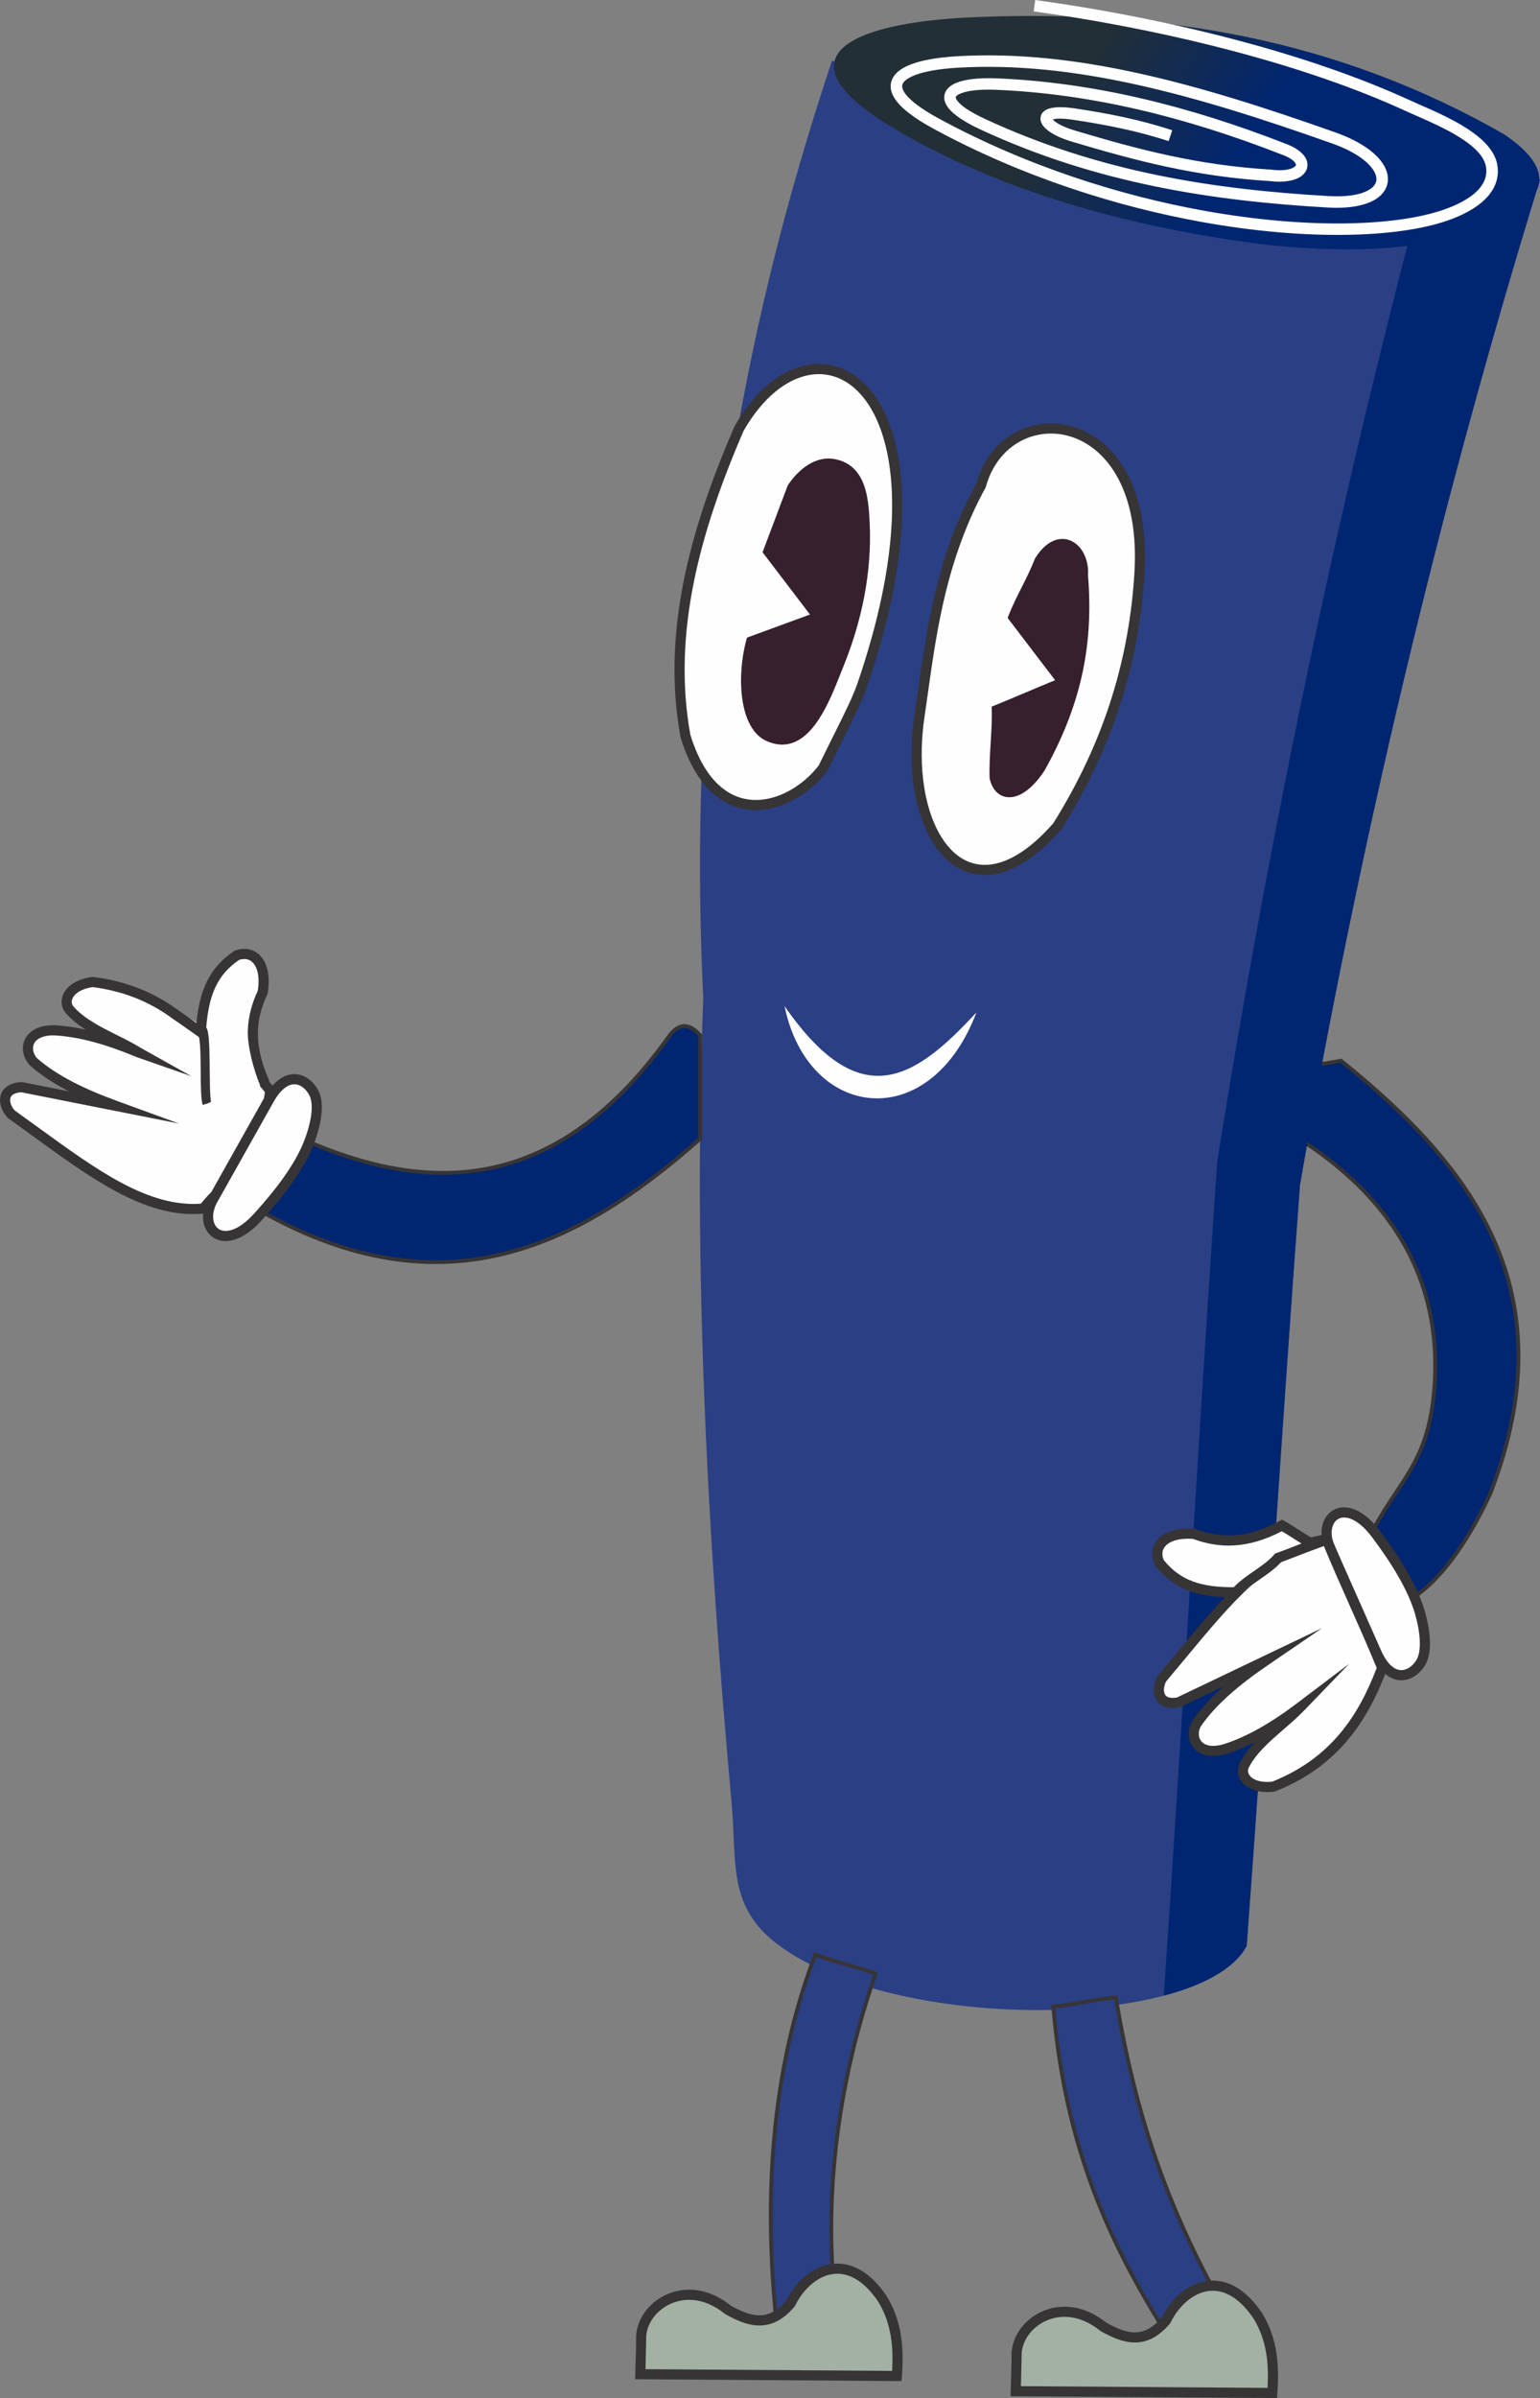
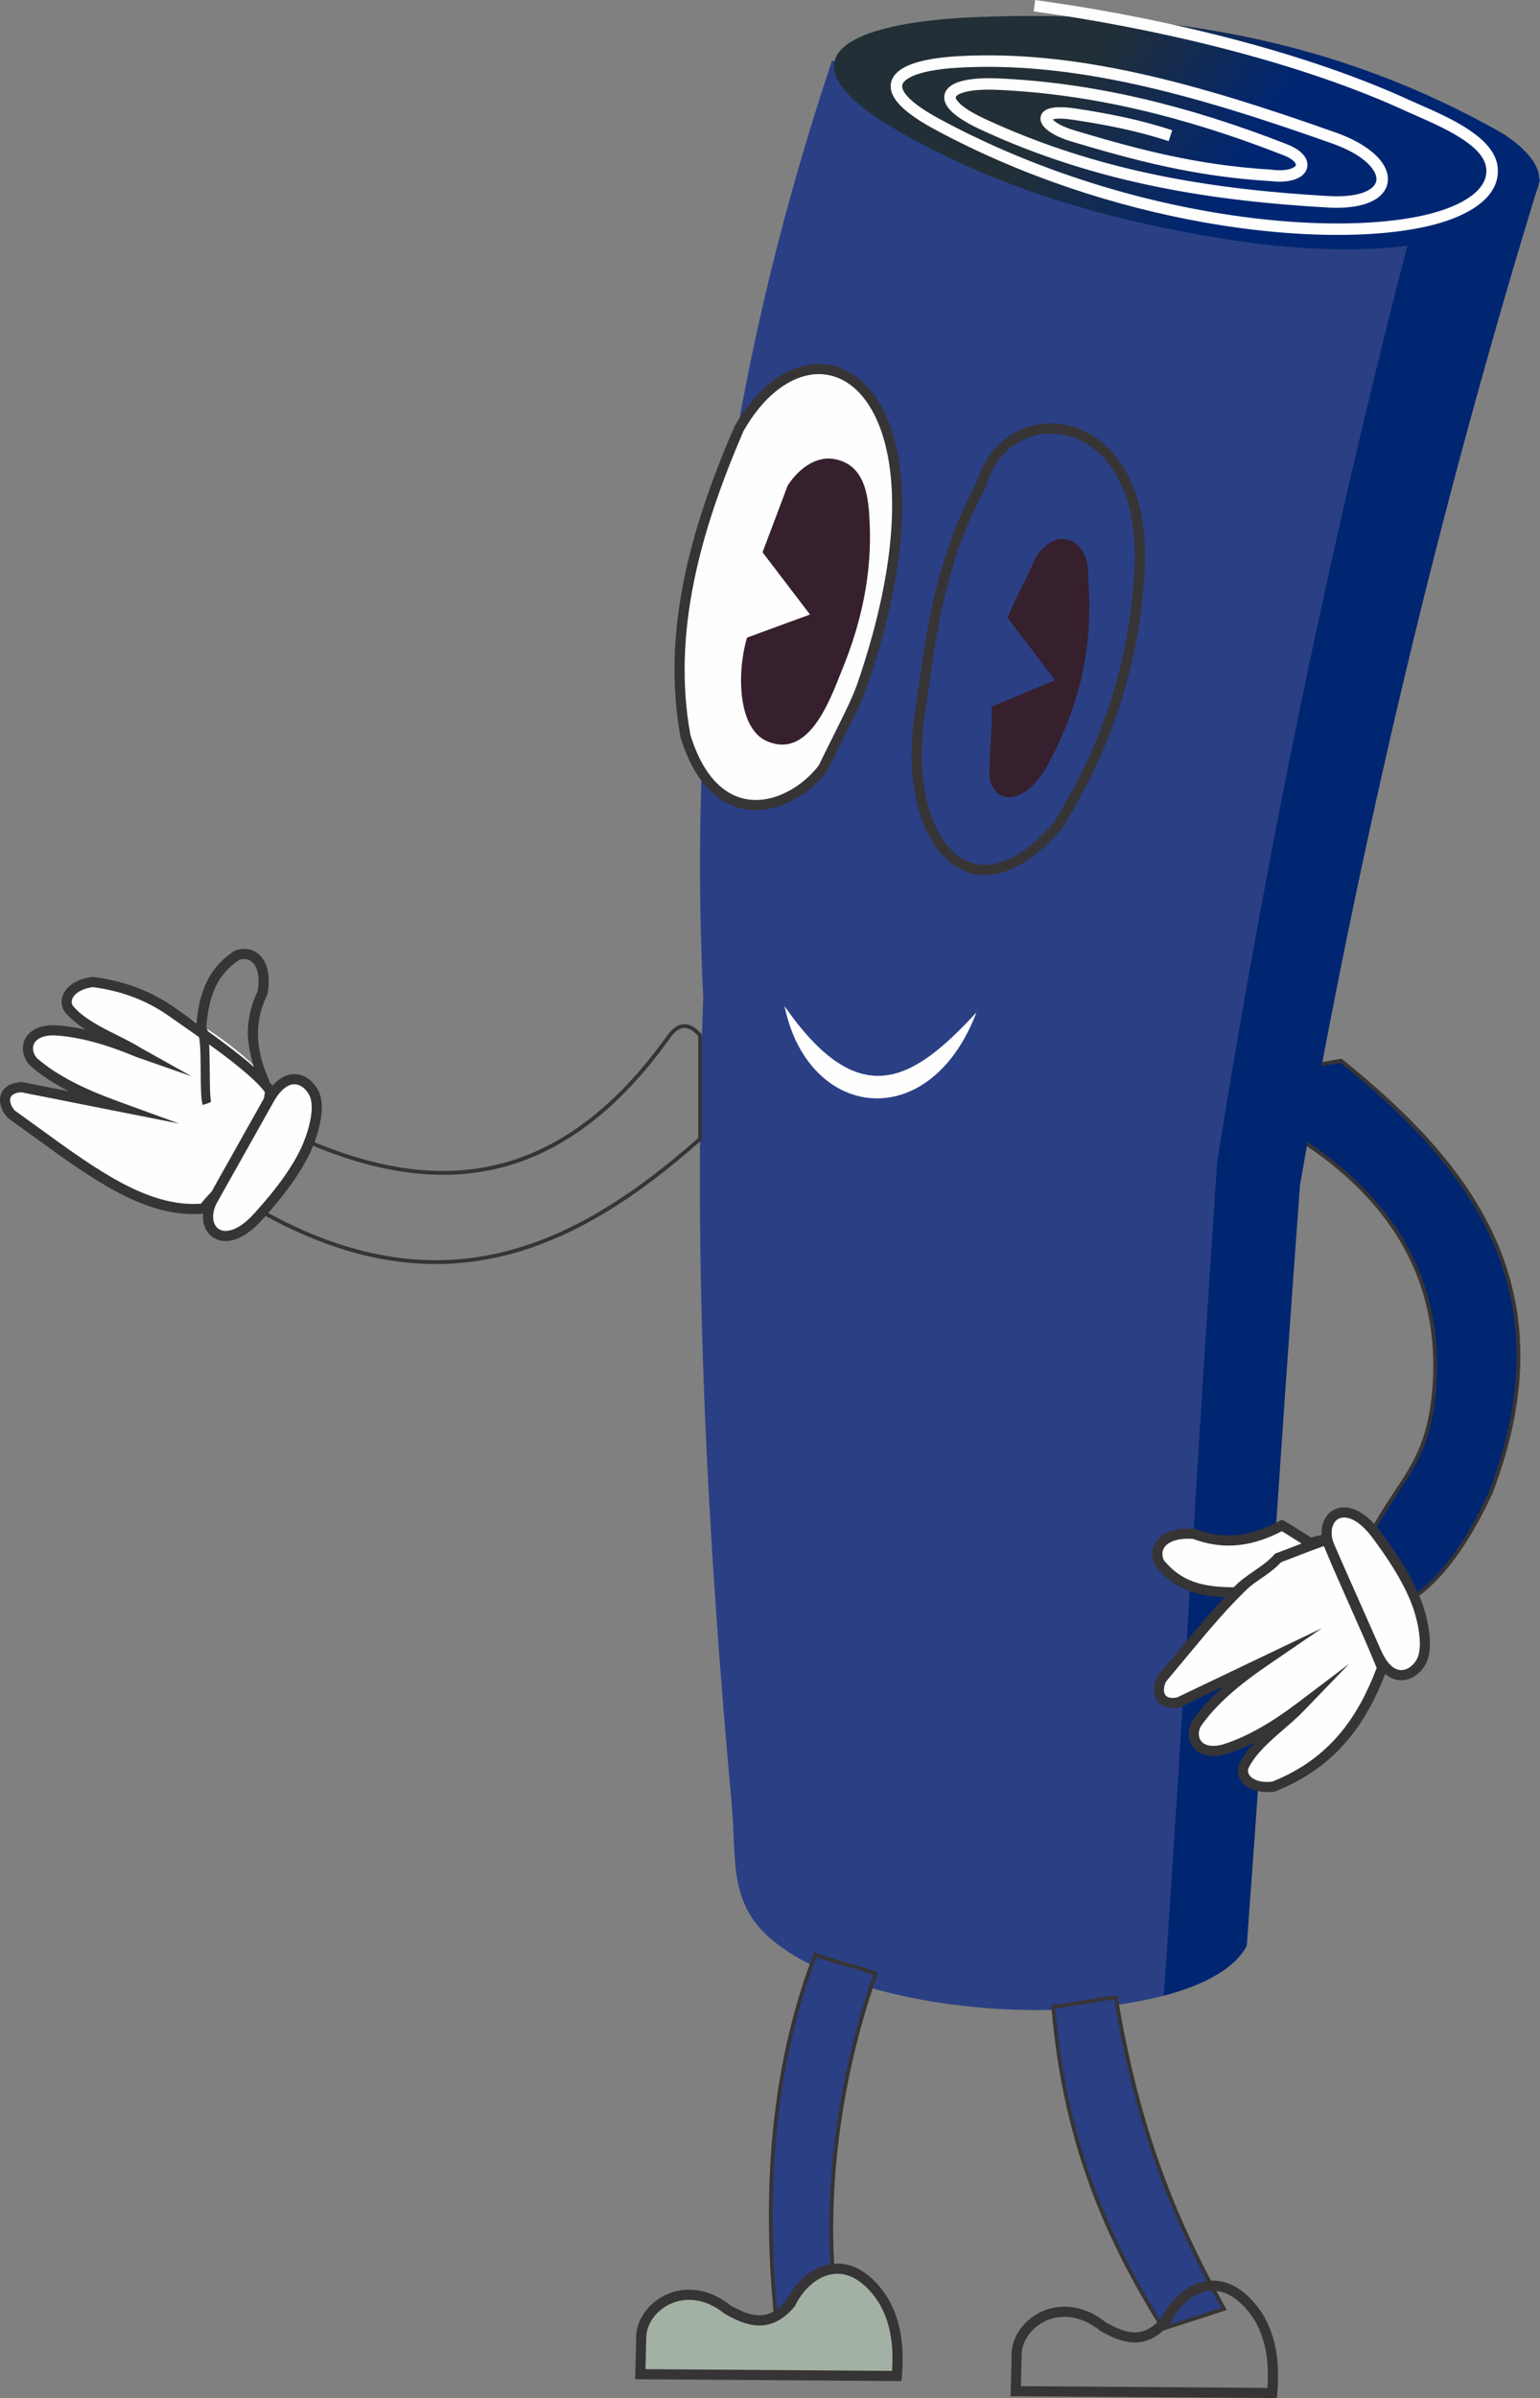
<svg xmlns="http://www.w3.org/2000/svg" xml:space="preserve" width="322.106" height="501.214" style="shape-rendering:geometricPrecision;text-rendering:geometricPrecision;image-rendering:optimizeQuality;fill-rule:evenodd;clip-rule:evenodd" viewBox="0 0 8508.16 13239.18">
  <rect x="0" y="0" width="8508.16" height="13239.18" fill="#808080" stroke="none" />
  <defs>
    <linearGradient id="id0" x1="6740.75" x2="5923.72" y1="1013.06" y2="447.86" gradientUnits="userSpaceOnUse">
      <stop offset="0" style="stop-opacity:1;stop-color:#012671" />
      <stop offset="1" style="stop-opacity:1;stop-color:#222f36" />
    </linearGradient>
    <style>.fil1{fill:#fefefe}.fil9{fill:#a2b1a3}.fil3{fill:#36202d}.fil6{fill:#012671}.fil0{fill:#2b3f84}.fil2,.fil4{fill:#373435;fill-rule:nonzero}.fil4{fill:#36202d}</style>
  </defs>
  <g id="Layer_x0020_1">
    <g id="_1735850232320">
      <path d="M8508.16 991.17C7204.2 772.71 5900.25 554.24 4596.3 335.78c-497.19 1489.46-808.47 3147.13-711 5174.59-57.1 1499.43 23.16 2975.98 156.62 4443.63 30.02 330.33-23.31 569.44 252.34 778.71 652.83 495.68 2349.86 472.54 2593.39 9.98 107.6-1447.83 186.72-2753.29 294.32-4201.12 331.06-1891.75 768.65-3743.57 1326.2-5550.4z" class="fil0" />
      <path d="M3786.86 4063.06c-103.17-566.12 51.45-1132.25 296.92-1698.37 416.53-724.8 1248.98-242.17 680.46 1415.65-37.59 109.64-113.93 248.14-217.28 460.87-185.35 239.93-594.94 360.32-760.11-178.15z" class="fil1" />
      <path d="M3814.05 4056.26c-50.49-278.56-37.64-557.6 18.06-836.9 55.98-280.75 155.08-561.44 276.66-842.05 106.23-184.23 238.91-286.59 366.11-307.72 71.81-11.91 142.18 2.31 204.95 42.54 64.33 41.24 121.18 109.8 164.24 205.56 122.34 272.06 132.59 756.86-106.33 1453.55-26.01 75.81-71.6 167.05-132.26 288.46-25.91 52.08-54.57 109.42-82.42 166.72-62.23 79.63-150.28 145.05-244.86 174.06-47.51 14.57-96.67 19.86-144.88 12.96-47.79-6.85-94.91-25.81-138.8-59.71-71.61-55.32-135.12-150.42-180.46-297.46zm-36.98-847.87c-57.06 286.16-70.01 572.67-17.73 859.6l.78 3.28c49.04 159.88 119.69 264.55 200.19 326.73 52.05 40.2 108.11 62.72 165.11 70.88 56.61 8.11 114 2 169.21-14.93 106.7-32.73 205.51-106.36 274.49-195.65l1.84-2.37 1.24-2.57c32.27-66.46 59.09-120.11 83.37-168.69 61.74-123.36 108.07-216.05 135.22-295.26 244.08-711.78 231.7-1211.37 104.37-1494.55-47.78-106.24-111.88-182.97-185.07-229.9-74.75-47.92-158.6-64.85-244.2-50.65-143.46 23.83-291.03 135.81-406.32 336.42l-1.42 2.85c-123.57 284.99-224.27 569.97-281.07 854.78z" class="fil2" />
      <path d="M4361.48 2685.02c-45.52 120.74-91.05 241.5-136.58 362.23 89.08 116.78 178.15 233.58 267.22 350.36l-356.29 130.64c-55.5 194.2-46.34 488.56 106.06 554.17 227.32 97.82 339.86-240.15 403.02-394.5 108.13-264.24 161.83-530.97 149.27-800.69-6.33-136.08-19.25-314.36-189.51-343.03-93.2-15.7-184.21 51.1-243.18 140.8z" class="fil3" />
      <path d="M4351.58 2681.28 4212.94 3049l262.05 343.6-347.87 127.56-1.5 5.2c-30.86 108.03-41.96 246.8-20.1 361.04 18.3 95.65 59.8 174.62 132.17 205.77 185.32 79.75 296.11-112.44 366.7-276.46 12.55-29.17 24.43-59.06 35.1-85.92l15.19-37.89c54.33-132.8 95.01-266.23 120.51-400.32 25.5-134.2 35.85-269.13 29.54-404.8-3.19-68.85-8.1-148.49-33.97-215.14-26.57-68.43-74.75-122.78-164.35-137.87-46.61-7.85-92.52 3.67-134.45 27.94-46.03 26.65-87.31 68.82-119.31 117.49l-.7 1.09-.38.99zm-114.7 364.22 134.13-355.76c30.16-45.56 68.75-84.93 111.57-109.72 37.83-21.89 78.97-32.35 120.35-25.38 80.64 13.57 124.07 62.72 148.1 124.61 24.71 63.62 29.46 141.23 32.58 208.44 6.24 134.03-3.99 267.35-29.2 399.98-25.24 132.75-65.51 264.85-119.28 396.27l-15.27 38.06c-10.17 25.62-21.52 54.16-34.93 85.33-66.84 155.29-170.78 337.67-338.84 265.36-64.99-27.98-102.7-101.14-119.75-190.27-20.9-109.15-10.73-241.59 18.23-346.08l364.7-133.71-272.37-357.12z" class="fil4" />
-       <path d="M5080.43 3950.2c55.52-370.88 94.78-824.3 339.49-1270.77 139.67-506.03 929.93-437.74 875.6 481.16-27.61 467.1-160.64 934.2-453.99 1401.3-491.66 561.86-860.29 50.99-761.11-611.69z" class="fil1" />
+       <path d="M5080.43 3950.2z" class="fil1" />
      <path d="M5108.16 3954.25c6.07-40.58 12.72-87.78 19.5-135.91 47.93-340.54 103.67-736.54 316.82-1125.44l1.5-2.74.91-3.28c39.53-143.29 134.25-237.24 245.65-274.77 60.06-20.22 125.12-24.17 189.05-10.7 64.09 13.51 127.26 44.65 183.37 94.51 130.24 115.75 222.18 331.93 202.61 663.03-13.67 231.27-53.46 462.63-126.13 693.96-72.49 230.73-177.74 461.51-322.46 692.26-114.27 130.13-220.49 199.95-314.33 221.93-71.5 16.73-135.95 5.26-191.12-28.55-56.74-34.76-104.54-93.19-141.05-169.08-73.3-152.37-100.56-373.03-64.31-615.22zm-35.96-143.6c-6.26 44.45-12.38 87.86-19.5 135.49-37.9 253.16-8.59 485.49 69.34 647.46 41.21 85.65 96.2 152.23 162.33 192.75 67.67 41.47 146.26 55.66 232.98 35.34 105.12-24.61 222.05-100.61 345.22-241.4l1.52-1.72 1.11-1.79c148.05-235.73 255.66-471.49 329.72-707.23 74.07-235.75 114.63-471.56 128.55-707.33 20.73-350.72-79.53-582.25-221.24-708.2-63.62-56.54-135.73-91.95-209.26-107.43-73.7-15.52-148.78-10.94-218.19 12.44-127.35 42.89-235.45 148.79-280.89 309.59-216.8 396.94-273.2 797.47-321.69 1142.01z" class="fil2" />
      <path d="M5727.3 3088.81c-47.5 120.75-100.95 199.94-148.45 320.68 89.08 116.78 178.14 233.57 267.22 350.35-126.68 51.46-229.62 97-356.29 148.45 3.95 126.69-15.83 259.33-11.88 386 23.76 120.75 154.41 152.41 285.03-47.51 188.38-339.23 270.87-666.31 237.54-1068.9 11.88-174.19-154.41-283.06-273.17-89.08z" class="fil3" />
      <path d="M5717.43 3084.97c-23.58 59.93-48.7 109.7-73.82 159.42-25.35 50.22-50.73 100.47-74.64 161.25l-2.17 5.53 262.44 344.08c-56.74 23.16-111.11 46.14-165.44 69.08-56.37 23.8-112.79 47.64-178.02 74.14l-6.81 2.79.22 7.33c1.96 62.74-2 127.43-5.94 192.09-3.95 64.98-7.93 130-5.93 193.96l.17 1.7c5.64 28.74 17.12 52.94 33.09 70.84 16.78 18.8 38.45 30.64 63.52 33.57 24.53 2.88 52.16-2.82 81.44-18.92 39.87-21.92 83.24-63.41 126.24-129.23l.37-.67c94.68-170.49 162.77-337.99 202.99-513.46 40.2-175.38 52.58-358.66 35.93-560.75 3.89-60-12.57-112.75-40.87-149.23-16.87-21.74-37.99-37.8-61.54-46.31-23.85-8.6-50.08-9.51-76.92-.91-38.56 12.35-78.28 44.5-113.5 102.04l-.83 1.67zm-54.91 168.95c25.23-49.97 50.48-99.96 74.28-160.34 32.22-52.34 67.61-81.35 101.43-92.18 22.16-7.11 43.73-6.37 63.23.67 19.77 7.16 37.62 20.79 52.01 39.34 25.45 32.8 40.17 80.78 36.43 135.78v1.57c16.56 200.2 4.36 381.58-35.39 554.97-39.72 173.3-106.97 338.78-200.46 507.28-40.98 62.71-81.66 101.91-118.67 122.25-25.21 13.86-48.55 18.82-68.86 16.44-19.75-2.31-36.86-11.7-50.18-26.62-13.29-14.9-22.95-35.42-27.9-60.11-1.9-62.38 2.04-126.72 5.96-191.05 3.8-62.48 7.62-125 6.14-186.56 58.96-24.02 115.22-47.79 171.48-71.55 56.4-23.82 112.78-47.64 178.03-74.15l12.84-5.2-271.99-356.63c22.95-57.49 47.29-105.72 71.63-153.92z" class="fil4" />
      <path d="M4326.62 5536.1c425.48 623.29 724.01 422.98 1078.98 35.26-256.24 709.91-956.76 622.96-1078.98-35.26z" class="fil1" />
      <path d="M4334.31 5554.35c209 300.73 388 402.97 558.72 382.52 168.93-20.24 328.96-160.74 501.71-347.76-76.72 201.93-190.21 336.51-315.2 409.26-86.46 50.33-178.46 71.06-267.57 64.07-89.12-7-175.42-41.74-250.46-102.33-105.86-85.49-189.39-222.47-227.19-405.76zm557.77 374.49c-170.64 20.45-350.4-84.87-562.12-395.02l-10.79-15.79 3.48 18.79c36.19 194.85 122.9 340.01 233.8 429.57 76.34 61.65 164.17 97 254.87 104.11 90.7 7.11 184.34-13.97 272.26-65.15 130.43-75.9 248.37-218.09 325.81-432.63l6.83-18.91-13.59 14.84c-176.89 193.21-339.62 339.72-510.57 360.2z" style="fill:#2b3f84;fill-rule:nonzero" />
      <path d="M5819.17 11077.67c102.06-6.59 243.62-42.81 345.69-49.4 123.46 740.75 325.91 1229.67 597.54 1718.56-111.94 36.21-223.88 72.43-335.82 108.65-290.47-468.36-541.29-992.74-607.41-1777.82z" class="fil0" />
      <path d="M5830.66 11087.44c49.31-4.03 106.26-14.04 163.19-24.03 56.88-10 113.8-20.01 162.18-23.88 61.65 366.81 142.75 671.96 242.09 946.08 98.64 272.24 215.34 513.94 348.81 755.13l-315.71 102.14c-143.26-231.57-276.66-477.09-382.56-761.22-105.96-284.24-184.5-607.39-218-994.22zm159.53-44.9c-60.67 10.66-121.36 21.32-171.69 24.57l-10.8.7.9 10.74c33.13 393.51 112.63 721.84 220.24 1010.5 107.57 288.55 243.2 537.32 388.75 772l4.37 7.05c118.67-38.28 237.29-76.71 355.91-115.15l-6.24-11.24c-135.51-243.93-253.82-487.9-353.61-763.3-99.79-275.34-181.11-582.18-242.73-951.86l-1.58-9.43-9.52.61c-51.69 3.32-112.87 14.09-174 24.82z" class="fil2" />
      <path d="M4504.52 10790.62c94.74 38.54 237.94 67.63 332.67 106.16-251.43 720.56-293.54 1431.53-196.14 1989.92-116.54-16.17-233.07-32.34-349.62-48.52-57.38-548.12-69.47-1312.11 213.08-2047.56z" class="fil0" />
      <path d="M4510.57 10804.42c46.06 17.83 101.74 33.66 157.39 49.48 55.33 15.71 110.62 31.43 155.92 49.01-118.74 342.81-190.3 683.33-222.12 1006.19-34.37 348.7-22.42 676.86 26.4 965.14l-327.05-45.38c-28.11-271.86-44.84-596.2-20.03-943.45 24.83-347.37 91.28-717.62 229.5-1080.97zm163.18 29.1c-59.18-16.84-118.4-33.68-165.24-52.72l-9.94-4.04-3.89 10.09c-141.72 368.85-209.55 744.75-234.73 1097.05-25.17 352.1-7.77 680.79 20.97 955.36l.87 8.26c124.04 17.33 248.13 34.46 372.2 51.66l-2.5-14.27c-50.58-290-63.41-621.33-28.68-973.75 31.96-324.31 104.22-666.51 224.37-1010.9l3.31-9.5-9.32-3.8c-47.79-19.45-107.62-36.45-167.42-53.44z" class="fil2" />
-       <path d="M3868.19 6287.26v-571.09c-62.76-72.47-118.25-64.83-168.53 0-669.03 941.58-1428.07 875.93-2172.05 505.56-59.28 141.99-85.83 288.68-145.12 430.67 1030.64 611.81 1792.58 248.28 2485.69-365.14z" class="fil6" />
      <path d="M3878.79 6287.26v-574.99l-2.61-3.02c-33.63-38.84-66.02-56.2-97.27-55.14-31.44 1.07-60.53 20.65-87.62 55.6l-.26.33c-332.63 468.14-687.22 685.84-1050.83 740.41-363.89 54.61-737.66-53.91-1107.87-238.21l-10.11-5.04-4.38 10.47c-29.82 71.39-51.37 143.92-72.94 216.42-21.35 71.82-42.73 143.68-72.19 214.25l-3.52 8.48 7.92 4.7c517.91 307.43 968.64 369.74 1377.14 278.09 407.96-91.53 773.21-336.68 1120.94-644.43l3.6-3.18v-4.73zm-21.21-567.14v562.41c-344.26 304.14-705.48 546.14-1107.98 636.44-401.33 90.05-844.42 29.27-1353.79-271.03 27.99-68.65 48.71-138.28 69.4-207.89 20.31-68.27 40.6-136.57 67.88-203.79 370.41 182.98 744.69 290 1110.19 235.16 369.15-55.41 728.61-275.69 1064.99-749.09 23.07-29.68 46.82-46.25 71.31-47.08 23.97-.82 49.9 13.33 78 44.87z" class="fil2" />
      <path d="M1134.39 6671.13c149.39-98.61 351.32-392.31 387.21-652.9-170.37-245.17-652.01-551.73-1009.8-596.97-135.74 18.72-168.53 107.66-126.39 154.48 93.63 106.11 252.79 156.03 379.18 234.06-166.18-69.82-322.23-114.29-463.43-121.71-151.36-3.12-176.33 106.11-117.03 173.2 115.86 102.45 275.78 178.44 454.07 243.41-173.2-34.32-346.4-68.66-519.61-102.99-117.02 7.81-102.98 99.87-56.17 149.8 395.97 282.75 723.21 558.16 1071.98 519.61z" class="fil1" />
      <path d="M1162.13 6674.85c224.14-295.36 263.74 37.71 358.31-648.5l1.5-10.81-6.21-8.93c-86.78-124.89-422.14-352.1-545.27-439.7-123.6-87.91-271.23-150.14-455.14-173.38l-3.77-.46-3.46.46c-57.45 7.93-99.12 27.69-126.3 52.15-15.72 14.16-26.86 30.09-33.62 46.53-7.11 17.28-9.35 35.03-7.04 51.91 2.57 18.63 10.54 35.98 23.47 50.36 31.13 35.15 68.42 64.18 109 89.96-58.83-13.09-115.93-21.4-171.01-24.3h-.87c-62.41-1.28-107.06 15.1-135.63 40.35-13.02 11.51-22.73 24.84-29.28 39.21l-.12.11c-6.5 14.3-9.83 29.7-10.15 45.45-.68 32.92 12.21 66.87 36.67 94.54l2.42 2.42c59.93 53 130.73 98.89 209.2 139.72l6.23 3.21-260.53-51.63-3.78.24c-41.05 2.75-69.74 14.99-88.53 32.61-10.89 10.21-18.4 22.17-22.92 35.14-4.38 12.53-5.9 25.74-5.02 38.97 2.14 32.12 18.73 65.62 41.79 90.22l1.82 1.94 2.35 1.68c40.93 29.22 87.36 62.94 133.14 96.21 342.46 248.74 638.51 463.76 958.13 428.44l21.68-2.39 2.99-21.73zm-52.36-29.65c-290.43 20.86-572.5-183.96-897.55-420.06-40.8-29.64-82.49-59.93-131.11-94.66-13.9-15.51-23.74-35.36-24.96-53.73-.4-6.05.18-11.78 1.94-16.82 1.62-4.61 4.38-8.96 8.46-12.79 9.31-8.73 25.42-15.07 50.28-17.19l872.41 172.91-341.5-124.46c-87.78-32-171.17-66.77-247.06-106.23-74.41-38.7-141.03-81.68-196.65-130.62-14.4-16.79-21.97-36.52-21.59-55.17.16-8.04 1.93-16.02 5.34-23.54 3.32-7.42 8.45-14.36 15.34-20.47 18.65-16.47 50.14-27.14 96.62-26.35 68.44 3.61 140.85 16.29 216.54 36.59 75.97 20.38 155.36 48.56 237.47 83.05l303.61 105.86L779.29 5786c-43.08-26.6-89.49-49.8-135.87-72.99-89.08-44.54-178.18-89.1-237.04-155.81l-.12-.22c-5.36-5.95-8.66-12.97-9.66-20.32-1.01-7.32.06-15.27 3.33-23.21 3.61-8.81 10.02-17.74 19.36-26.14 19.12-17.2 49.54-31.38 92.81-37.84 172.08 22.34 310.28 80.74 425.93 163.02 114.05 81.13 443.4 300.53 525.46 417.24-93.19 668.1-102.6 305.16-353.71 615.45z" class="fil2" />
-       <path d="M1130.39 6096.93c-68.82-70.73 48.91-343.61-19.92-414.33 14.14-196.28 64.05-318.4 197.33-408.1 92.31-34.47 170.13 42.66 143.36 203.79-61.8 130.84-84.33 281.26 5.93 487.9-33.03 48.25-86.84 114.25-119.88 162.51-16.48-60.53-190.34 28.75-206.82-31.78z" class="fil1" />
      <path d="M1121.35 6101.75c-24.34-42.53.87-366.97-30.96-399.67l-8.72-8.96.89-12.5c7.31-101.48 24.07-184.25 56.57-253.9 33.11-71.03 82.04-127.69 153.08-175.51l2.7-1.8 3.14-1.18c25.1-9.36 49.68-11.98 72.47-8.21 22.46 3.74 42.94 13.6 60.27 29.23 16.56 14.95 30.08 35.1 39.39 60.03 14.63 39.19 19.04 90.97 8.65 153.58l-.63 3.82-1.69 3.58c-29.38 62.21-49.45 128.9-51.39 204.17-1.98 75.92 14.3 161.27 57.65 260.53l6.2 14.19-48.32 32.27c-42.27-101.3-73.64-228.4-71.56-308.26 2.15-82.78 23.52-155.62 54.99-223.19 7.95-50.75 4.67-91.43-6.44-121.21-6.05-16.2-14.4-28.91-24.34-37.88-9.21-8.31-20.07-13.56-31.96-15.52-12.38-2.05-26.17-.68-40.73 4.29-60.72 41.47-102.58 90.19-130.82 150.78-28.08 60.17-43.26 132.79-50.5 222.02 29.12 32.34 12.41 318.92 26.02 407.42 1.54 10.06-46.43 17.58-43.97 21.86z" class="fil2" />
      <path d="M7408.92 5855.9c-187.65 32.04-375.29 64.06-562.95 96.1-60.88 74.06-44.02 127.48 28.36 166.12 833.24 401.14 1108.15 965.43 1046.68 1582.83-37.21 373.58-186.09 467.93-335.85 746.08-282.23 524.09 235.07 696.78 650.49-206.07 429.64-1118.9-105.42-1805.08-826.74-2385.07z" class="fil6" />
      <path d="m7407.15 5845.46-566.82 96.77-2.52 3.05c-32.63 39.69-44.31 74.54-37.99 105.17 6.34 30.8 30.52 56.16 69.53 76.99l.37.21c395.19 190.24 664.1 417.17 830.59 668.94 182.57 276.11 242.1 582.48 210.18 903.32-26.16 262.65-108.28 386.17-206.87 534.49-40.68 61.2-84.16 126.6-127.78 207.61-84.37 156.67-98.32 283.46-65.24 361.17 16.89 39.66 45.85 66.86 83.94 79.19 37.3 12.07 83.13 9.64 134.61-9.56 145.76-54.39 340.47-245.68 516.12-627.4l.25-.67c215.97-562.42 189.36-1016.35 18.08-1402.66-171.05-385.75-486.25-703.49-848.05-994.42l-3.73-2.99-4.67.79zm-555.48 116.32 554.34-94.63c357.93 288.25 669.39 602.75 838.2 983.46 169.08 381.33 195.22 829.79-18.17 1385.95-173 375.99-362.85 563.67-504.27 616.43-46.81 17.46-87.91 19.88-120.76 9.24-32.04-10.36-56.53-33.5-70.93-67.35-30.76-72.28-16.63-192.35 64.41-342.84 43.18-80.2 86.38-145.16 126.78-205.96 100.16-150.67 183.59-276.15 210.27-544.1 32.41-325.57-28.09-636.59-213.57-917.09-168.53-254.85-440.19-484.31-839.03-676.31-33.12-17.77-53.46-38.37-58.39-62.37-4.83-23.52 4.76-51.46 31.12-84.46z" class="fil2" />
      <path d="m8508.16 991.17-609.09-102.04c-485.9 1802.95-874.03 3646-1174.44 5525.06-107.6 1584.83-186.72 3013.82-294.32 4598.64-.87 1.79-1.93 3.52-2.84 5.31 225.58-59.32 394.98-151.63 460.17-275.44 107.6-1447.83 186.72-2753.29 294.32-4201.12 331.06-1891.75 768.65-3743.57 1326.2-5550.4z" class="fil6" />
      <path d="M8309.25 740.99C7391.92 216.92 6407.74 40.86 5307.28 98.58c-684 42.7-989.07 250.49-347.7 622.64 491.8 285.33 1129.68 510.5 2000.19 625.82 465.94 53.54 888.93 40.76 1236.35-88.88 179.11-74.07 527.94-237.04 113.12-517.17z" style="fill:url(#id0)" />
      <path d="M6476.26 719.19c-87.77-29.16-176.65-52.55-266.24-71.98-89.72-19.44-180.84-35.15-272.63-48.82-77.28-11.52-128.14-6.98-155.15 6.52-20.3 10.13-31.25 25.24-33.47 43.84-1.96 16.36 3.88 33.09 16.92 49.13 23.21 28.51 76.36 60.19 151.89 82.76 178.41 53.36 350.04 101.84 528.84 140.19 178.89 38.37 364.57 66.48 570.67 78.96 77.38 9.45 135.3-2.41 168.31-24.6 17.7-11.92 29.45-26.98 34.79-44.06 5.67-18.11 3.96-37.26-5.59-56.2-14.83-29.42-50.82-58.86-110.09-80.81-272.86-106.46-540.41-191.29-805.4-252.29-265.33-61.07-528.24-98.25-791.53-109.33-108-4.51-190.32 7.02-236.98 30.69-26.31 13.35-43.53 31.24-50.52 53.17-7.34 23.05-2.91 47.61 14.51 72.99 25.59 37.32 84.03 79.99 180.97 125.01 324.43 150.7 648.44 249.68 969.73 315.43 320.81 65.67 638.47 98.14 950.97 115.95 133 7.58 225.86-15.67 277.88-55.46 29.73-22.74 47.17-50.93 52.28-82.39 5-30.83-2.11-63.58-21.33-96.16-37.94-64.27-126.42-130.73-264.58-179.71-389.62-138.15-749.47-252.53-1092.57-327.92-344.15-75.64-671.57-112.05-995.27-93.94-133.24 7.46-238.32 29.07-300.39 63.99-34.85 19.62-57.9 44.04-67.15 73.25-9.62 30.37-3.94 63.31 19.16 98.47 32.14 48.9 101.6 104.65 215.9 166.43 490.39 265.23 1012.52 429.51 1483.88 514.02 573.72 102.85 1073.76 87.41 1351.62-8.1 70.92-24.39 157.92-64.37 215.57-124.77 44.96-47.12 72.11-105.89 61.87-178.25-22.5-159-266.61-266-424.86-335.38-21.81-9.56-42.06-18.43-57.47-25.52-281.3-129.2-604.48-238.45-937.61-327.55C6473.11 125.09 6079.2 49.39 5719.29.01l-8.45 62.86c356.87 48.97 747.97 124.16 1125.96 225.25 330.43 88.38 650.29 196.42 927.66 323.82 18.92 8.69 37.91 17.01 58.46 26.03 145.46 63.76 369.82 162.13 387.35 285.92 7.11 50.2-12.56 91.86-44.98 125.83-48.88 51.21-126.4 86.42-190.21 108.35-269.06 92.49-757.03 106.75-1319.81 5.87-465.25-83.42-980.71-245.63-1465-507.54-104.63-56.57-166.55-105.04-193.03-145.33-11.72-17.84-15.21-32.67-11.46-44.54 4.13-13.03 17.07-25.43 37.58-36.97 53.64-30.17 149.17-49.12 272.8-56.04 317.34-17.75 639.29 18.16 978.39 92.68 340.15 74.74 697.58 188.38 1084.85 325.7 123.1 43.65 200.03 99.6 231.02 152.14 11.5 19.47 15.95 37.75 13.38 53.66-2.48 15.27-11.86 29.66-28.15 42.12-40.83 31.24-119.13 49.2-235.89 42.54-310.01-17.67-624.76-49.81-941.78-114.7-316.56-64.78-635.9-162.36-955.81-310.96-85.9-39.89-135.69-74.8-155.13-103.15-5.66-8.26-7.74-14.28-6.54-18.06 1.55-4.88 7.96-10.18 18.71-15.63 37.47-19.01 108.85-28.05 205.92-23.99 258.93 10.9 517.97 47.57 779.84 107.85 262 60.31 526.8 144.29 797.09 249.79l.62.24c42.91 15.89 67.2 33.68 75.29 49.76 1.79 3.55 2.32 6.52 1.62 8.73-1 3.22-4.19 6.74-9.43 10.26-21.95 14.76-65.14 22-127.15 14.16l-2.11-.25c-202.45-12.25-385.11-39.92-561.26-77.71-176.27-37.81-346.56-85.93-523.87-138.96-61.23-18.3-102.49-40.93-119.43-60.24 18.75-6.17 55.02-6.73 111.92 1.76 90.26 13.45 179.92 28.9 268.41 48.08 88.62 19.21 175.52 42 259.78 70l19.88-60.15z" style="fill:#fefefe;fill-rule:nonzero" />
      <path d="M7847.13 9182.62c-51.8 79.6-164.9 114.6-242.2-58.69-87.26-196.73-174.54-393.48-261.8-590.21-62.52-162.64 93.3-286.18 260.84-62.33 114.3 152.71 200.98 297.16 239.65 427.29 22.95 77.2 49.26 213.69 3.51 283.94z" class="fil1" />
      <path d="M7823.68 9167.39c-13.31 20.44-31.23 37.2-51.26 46.13-11.04 4.92-22.81 7.39-34.77 6.64-12.01-.75-24.56-4.85-37.16-13.05-24-15.61-48.1-45.53-69.94-94.45l-261.77-590.23c-16.4-43.37-14.92-82.44-.79-109.42 6.55-12.52 15.92-22.3 27.38-28.29 11.55-6.04 25.78-8.44 42-6.23 40.17 5.49 90.58 37.97 144.24 109.67 56.39 75.34 105.98 148.67 146.22 219.16 39.76 69.65 70.26 136.36 88.94 199.24 12.86 43.27 26.82 105.66 27.51 162.86.48 38.29-4.89 73.83-20.6 97.98zm-28.45 97.22c30.13-13.43 56.42-37.64 75.36-66.76 22.47-34.52 30.19-80.79 29.59-129.08-.77-63.53-15.83-131.33-29.7-177.99-19.98-67.21-52.18-137.84-93.99-211.08-41.34-72.42-92.26-147.71-150.16-225.08-63.7-85.11-127.85-124.25-181.52-131.58-28.08-3.83-53.64.82-75.3 12.15-21.76 11.37-39.2 29.31-51.07 51.96-21.24 40.58-24.36 96.79-1.4 156.54l.43 1.32 261.92 590.32c26.63 59.7 58.07 97.52 90.63 118.7 21.19 13.79 42.87 20.71 64.12 22.04 21.3 1.36 41.95-2.92 61.09-11.46z" class="fil2" />
      <path d="M7329.32 8498.59c99.23 243.6 207.45 465.6 306.69 709.2-104.45 279.7-265.25 523.48-600.73 655.83-136.15 15.43-189.91-62.63-160.67-118.41 64.47-125.98 206.32-213.72 309.48-320.58-143.74 108.76-283.93 190.44-418.92 232.57-145.89 40.46-197.1-59.2-156.24-138.87 86.9-127.94 223.06-241.12 379.73-348.18-159.32 76.1-318.65 152.22-477.98 228.32-115.32 21.39-124.48-71.28-91.48-131.24 313.72-371.91 562.65-719.72 910.12-768.64z" class="fil1" />
      <path d="M7311.8 8529.79c46.66 113.41 95.99 224.1 145.29 334.75 50.04 112.28 100.06 224.59 148.84 343.76-50.57 133.16-114.48 257.6-205.02 364.57-91.7 108.31-211.14 199.08-372.4 263.3-43.66 4.42-76.65-1.74-99.32-13.62-11.01-5.77-19.39-12.86-25.12-20.55-5.13-7-8.13-14.35-8.94-21.52-.86-7.62.55-15.31 4.23-22.34l.12-.22c40.45-79.04 115.8-144.28 191.12-209.5 39.19-33.94 78.43-67.91 113.64-104.4l249.72-258.73-286.76 216.97c-70.87 53.62-140.82 100.55-209.58 139.19-68.27 38.37-135.28 68.57-200.79 89-44.82 12.29-77.99 9.74-100.14-1.62-8.17-4.19-14.84-9.7-19.98-16.08-5.08-6.31-8.72-13.6-10.88-21.43-4.98-17.98-2.55-38.97 7.26-58.83 41.91-61.36 95.81-119.47 158.18-175.25 63.26-56.58 135.57-110.94 213.17-163.97l299.7-204.8-801.99 383.1c-24.64 4.1-41.9 1.92-53.19-4.3-4.84-2.67-8.57-6.17-11.26-10.23-3.01-4.54-5.03-9.93-6.1-15.76-3.35-18.06 1.29-39.75 10.94-58.3 37.45-44.43 70.83-84.65 103.66-124.2 256.51-309.16 479.12-577.37 765.6-628.99zm196.38 311.95c-51.39-115.38-102.83-230.77-152.88-353.67l-8.26-20.25-21.56 3.03c-318.54 44.84-552.2 326.44-822.47 652.19-35.49 42.77-71.65 86.35-105.18 126.1l-1.87 2.22-1.31 2.39c-16.2 29.45-23.96 65.96-18.08 97.61 2.44 13.2 7.16 25.66 14.44 36.6 7.61 11.46 17.86 21.21 31 28.44 22.48 12.37 53.28 17.1 93.72 9.6l3.59-.67 240.44-114.85-5.76 5.11c-66.07 59.08-123.36 121.06-168.19 187.06l-1 1.47-.77 1.49c-16.85 32.87-20.92 68.91-12.13 100.63 4.17 15.09 11.25 29.23 21.19 41.59 9.86 12.28 22.6 22.8 38.16 30.78 33.92 17.41 81.22 22.23 141.36 5.56l.87-.22c52.6-16.42 105.83-38.62 159.62-65.86-32.96 35.06-61.95 72.5-83.4 114.4-8.91 17.15-12.36 35.76-10.26 54.13 1.92 17.08 8.51 33.83 19.69 48.83 10.6 14.11 25.37 26.79 44.2 36.65 32.46 17.01 77.64 25.89 135 19.39l3.73-.42 3.39-1.35c172.48-68.05 300.16-164.85 398.19-280.66 97.49-115.19 165.29-248.85 218.54-391.49l3.83-10.29-4.06-9.99c-49.17-120.7-101.48-238.12-153.79-355.54z" class="fil2" />
      <path d="M7060.76 8600.98c-64.73 74.5-167.08 115.13-231.8 189.62-196.78 2.33-322.64-37.21-423.17-162.51-42.07-89.1 28.28-173.1 191.09-159.9 135.54 50.64 287.32 60.51 485.7-46.71 50.84 28.88 121.11 76.99 171.96 105.87-58.93 21.48-134.84 52.14-193.78 73.63z" class="fil1" />
      <path d="M7039.6 8582.67c-29.99 34.53-70.32 62.33-110.62 90.09-39.7 27.36-79.44 54.73-112.54 89.99-89.4.24-163.04-8.87-225.51-31.85-62.74-23.08-114.77-60.68-161.14-117.62-6.19-14.11-8.71-27.76-7.69-40.34.96-11.97 5.26-23.2 12.75-33.03v-.12c8.07-10.61 20.06-19.98 35.81-27.41 28.75-13.58 69.08-20.23 120.45-16.5 69.96 25.68 144.21 40.87 226.59 36.12 79.84-4.6 166.85-27.91 264.26-78.49 21.35 12.68 46.48 28.65 71.58 44.6l37.04 23.4-43.01 16.58c-33.21 12.85-66.46 25.71-96.35 36.6l-6.84 2.5-4.77 5.5zm-78.85 136.12c41.18-28.36 82.41-56.78 116.22-93.95 27.53-10.13 59.15-22.37 90.77-34.59 33.19-12.83 66.43-25.69 96.33-36.59l56.89-20.75-52.61-29.9c-23.78-13.51-54.29-32.89-84.78-52.28-30.06-19.09-60.11-38.22-87.19-53.59l-13.51-7.66-13.57 7.33c-95.33 51.51-178.96 74.89-254.68 79.27-75.41 4.35-143.58-10.03-207.99-34.09l-3.89-1.45-3.67-.31c-63.21-5.12-114.43 3.62-152.3 21.49-23.91 11.3-42.82 26.42-56.38 44.23-14.23 18.59-22.35 39.86-24.2 62.6-1.86 22.95 2.82 47.24 14.27 71.5l1.39 2.96 2.13 2.64c53.61 66.81 114.15 110.84 187.67 137.88 71.96 26.49 155.83 36.24 257.65 35.04l12.57-.15 8.25-9.49c30.02-34.54 70.36-62.35 110.65-90.12z" class="fil2" />
-       <path d="M6950.06 12786.35c81.15 133.73 90.12 277.77 79.02 424.7-472.44-3.28-944.88-6.59-1417.32-9.87 1.64-70.78 3.28-141.57 4.93-212.34 11.52-171.2 250.21-327.57 479.03-143.22 120.17 67.51 230.46 100.41 345.69-34.57 90.54-186.01 319.35-307.82 508.65-24.69z" class="fil9" />
      <path d="M6926.82 12801.91c38.09 63.1 59.32 128.8 69.72 196.11 9.28 60.1 9.98 122.05 6.33 184.89l-1362.5-9.49 4.24-182.72c2.64-38.8 18.88-77 45.01-109.44 22.88-28.42 53.36-52.36 88.95-68.5 35.66-16.17 76.45-24.47 119.89-21.55 56.75 3.81 118.37 26.81 179.71 76.21l1.97 1.59 1.87 1.05c63.69 35.78 125.38 62.39 188.4 62.16 65.04-.23 128.63-28.44 192.26-102.98l2.48-2.91 1.47-3.01c27.41-56.34 68.2-106.17 116.57-138.51 29.94-20.02 62.81-33.29 97.15-37.07 33.83-3.71 69.51 1.88 105.56 19.43 47.03 22.9 94.92 65.94 140.91 134.74zm124.97 187.56c-11.51-74.47-35.18-147.32-77.83-217.6l-.65-1.09c-52-77.78-107.47-127.09-162.87-154.04-46.1-22.45-92.13-29.53-136.13-24.7-43.68 4.79-84.97 21.36-122.24 46.27-55.98 37.41-102.85 93.87-134.36 157.34-50.7 58.32-99.15 80.49-147.3 80.66-50.4.18-103.38-22.92-159.18-54.12-70.42-56.15-142.19-82.38-209.03-86.87-53.12-3.56-103.01 6.57-146.64 26.36-43.71 19.82-81.23 49.37-109.55 84.52-33.21 41.22-53.89 90.33-57.27 140.77 0 79.93-3.74 161.76-5.58 241.96l1471.9 10.26 1.98-26.06c5.67-75.12 6.17-149.88-5.24-223.66z" class="fil2" />
      <path d="M4875.94 12692.51c81.14 133.73 90.11 277.77 79.01 424.7-472.44-3.28-944.88-6.59-1417.32-9.87 1.65-70.78 3.28-141.56 4.93-212.34 11.52-171.19 250.22-327.57 479.03-143.21 120.17 67.5 230.46 100.4 345.69-34.57 90.54-186.02 319.35-307.83 508.66-24.7z" class="fil9" />
      <path d="M4852.69 12708.08c38.09 63.1 59.32 128.8 69.72 196.11 9.29 60.1 9.97 122.05 6.32 184.89l-1362.49-9.49 4.24-182.72c2.64-38.8 18.88-76.99 45.01-109.44 22.89-28.42 53.36-52.36 88.95-68.5 35.66-16.17 76.46-24.46 119.89-21.54 56.75 3.8 118.38 26.8 179.71 76.2l1.98 1.59 1.86 1.05c63.69 35.78 125.38 62.39 188.4 62.16 65.05-.23 128.63-28.44 192.26-102.98l2.49-2.91 1.47-3.01c27.4-56.33 68.19-106.16 116.57-138.51 29.93-20.01 62.8-33.29 97.14-37.07 33.84-3.71 69.51 1.88 105.56 19.44 47.03 22.89 94.92 65.93 140.91 134.73zm124.97 187.57c-11.51-74.48-35.18-147.33-77.82-217.6l-.66-1.1c-52-77.78-107.46-127.09-162.86-154.04-46.1-22.44-92.14-29.53-136.14-24.7-43.67 4.8-84.97 21.36-122.24 46.27-55.97 37.41-102.85 93.87-134.36 157.34-50.7 58.32-99.15 80.49-147.3 80.66-50.4.18-103.38-22.91-159.18-54.11-70.42-56.16-142.19-82.39-209.03-86.88-53.12-3.56-103.01 6.58-146.63 26.36-43.71 19.82-81.24 49.38-109.56 84.52-33.21 41.22-53.89 90.33-57.27 140.77 0 79.94-3.74 161.76-5.58 241.97l1471.91 10.25 1.97-26.05c5.66-75.13 6.17-149.88-5.24-223.66z" class="fil2" />
      <path d="M1733.83 6033.67c-44.07-84.13-153.36-129.63-246.66 35.58-105.44 187.63-210.9 375.26-316.33 562.88-77.58 156.02 65.88 293.71 253.8 86.66 128.2-141.25 228.13-276.88 278.9-402.77 30.12-74.7 69.19-208.1 30.29-282.36z" class="fil1" />
      <path d="M1758.64 6020.69c-16.11-30.78-40.01-57.35-68.75-73.59-18.13-10.23-38.28-16.41-59.67-17.09-21.4-.66-43.69 4.15-66.02 15.84-34.39 18.02-69.28 52.7-101.44 109.65l-317.05 564.24c-28.49 57.3-30.66 113.6-13.32 156.05 9.66 23.68 25.36 43.2 45.99 56.6 20.47 13.27 45.47 20.31 73.87 19.14 54.09-2.23 121.64-35.17 193.16-113.98 64.71-71.29 122.47-141.42 170.62-209.87 48.53-68.99 87.26-136.25 113.49-201.26 18.22-45.2 39.63-111.3 46.4-174.35 5.16-48.06 1.85-94.89-17.28-131.37zm-96.28-24.76c19.1 10.77 35.34 29.14 46.65 50.75 13.38 25.52 15.36 61.37 11.28 99.39-6.12 57.03-25.88 117.8-42.73 159.6-24.54 60.85-61.21 124.37-107.35 189.97-46.52 66.14-102.88 134.48-166.34 204.42-60.11 66.24-113.35 93.77-153.89 95.44-16.28.67-30.2-3.07-41.2-10.21-10.8-7.01-19.19-17.63-24.53-30.73-11.57-28.31-9.22-67.71 11.59-109.75l315.72-561.8c26.39-46.7 53.23-74.23 78.63-87.53 13.39-7.02 26.23-9.92 38.13-9.55 11.9.39 23.42 4 34.04 10z" class="fil2" />
    </g>
  </g>
</svg>